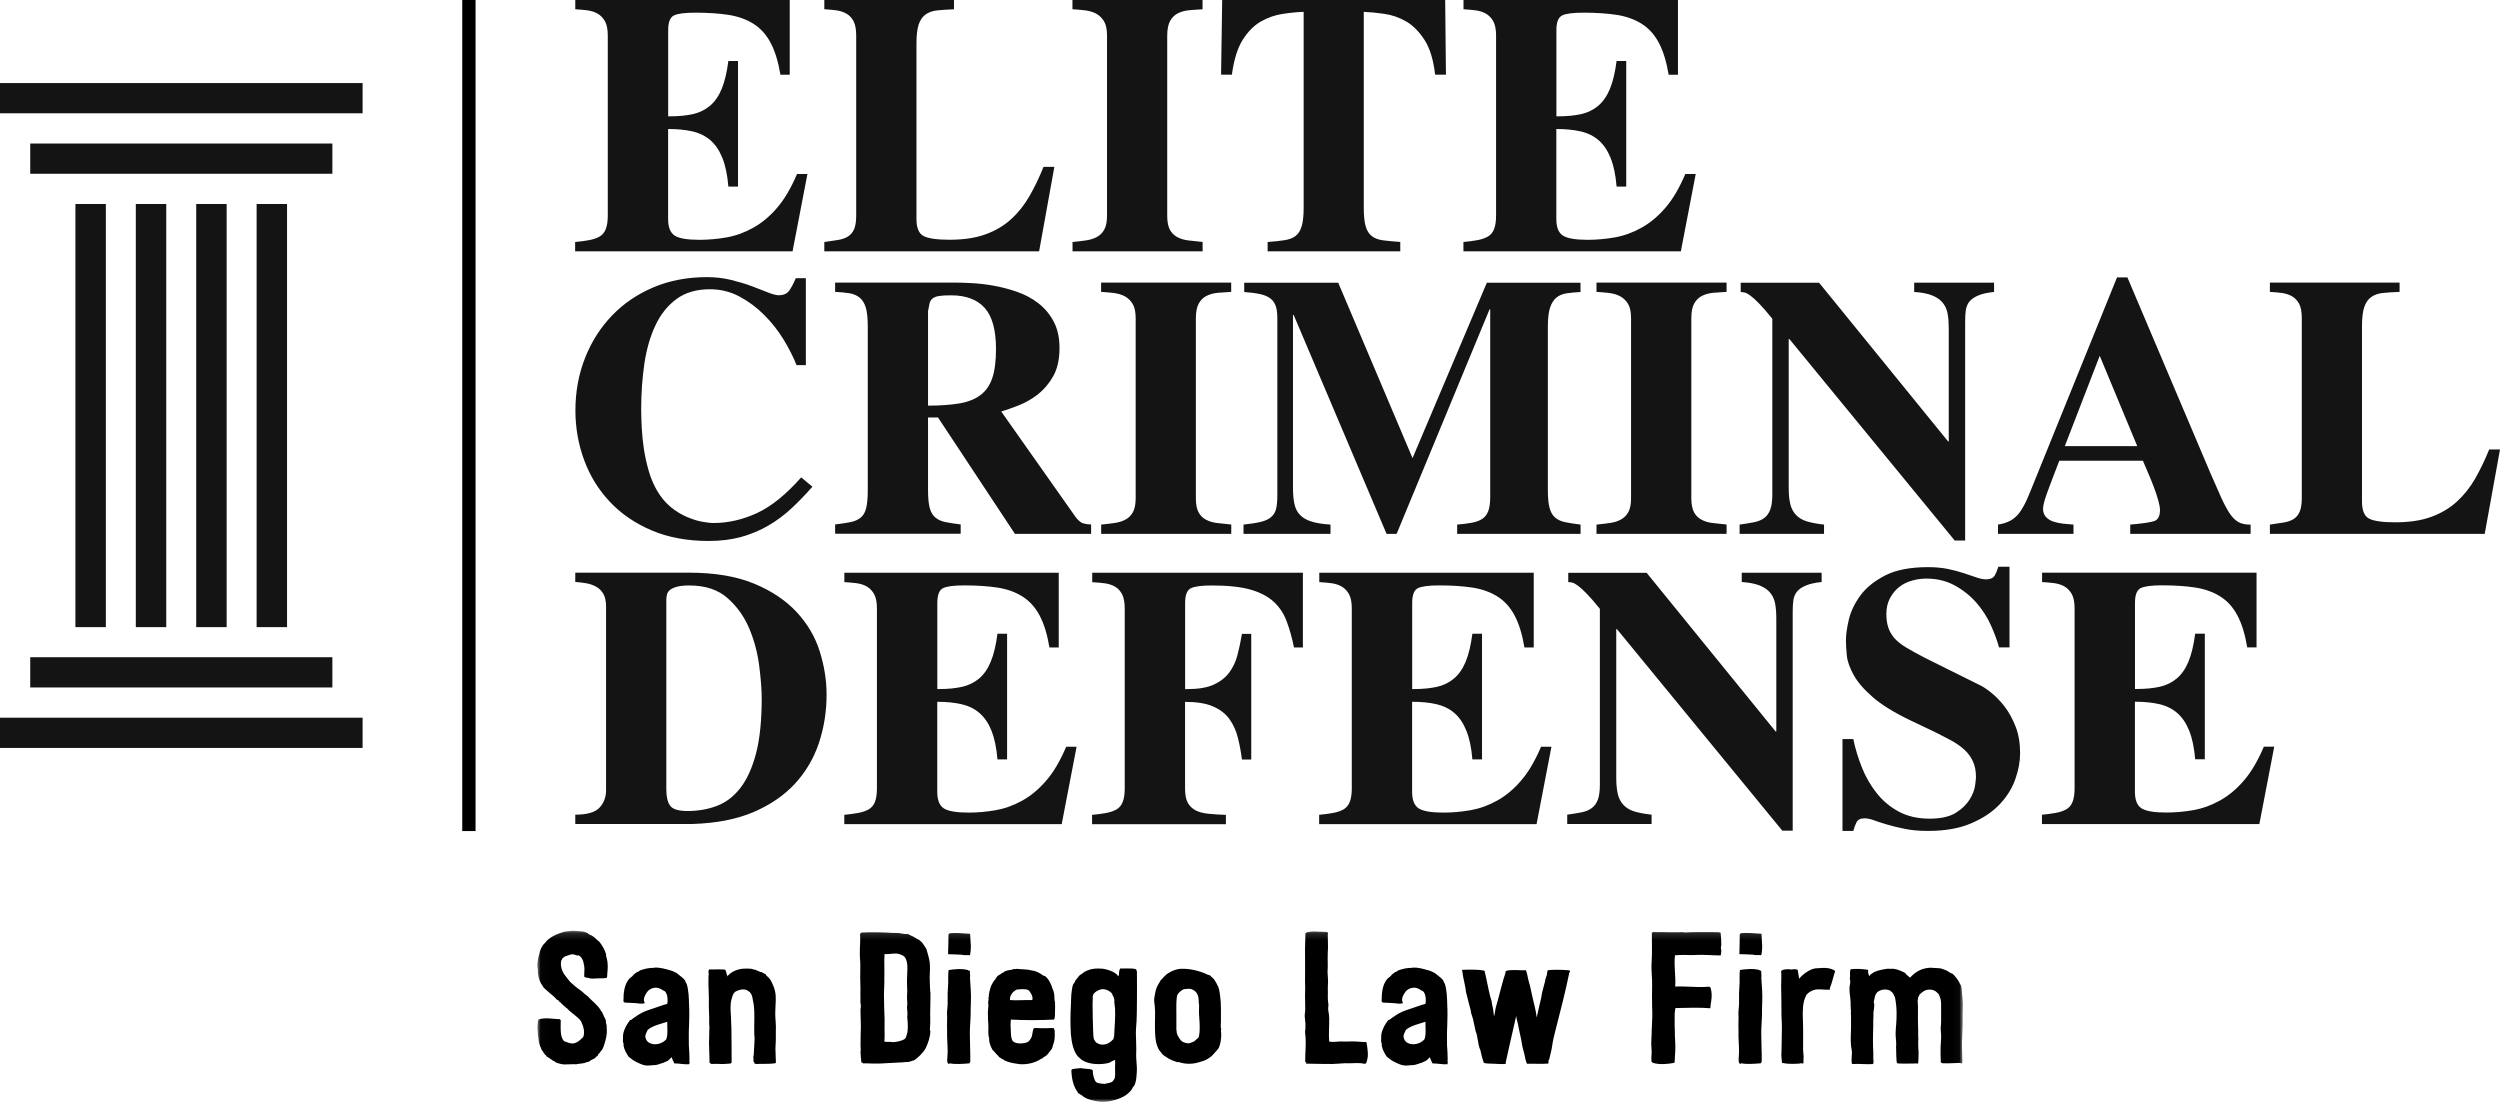
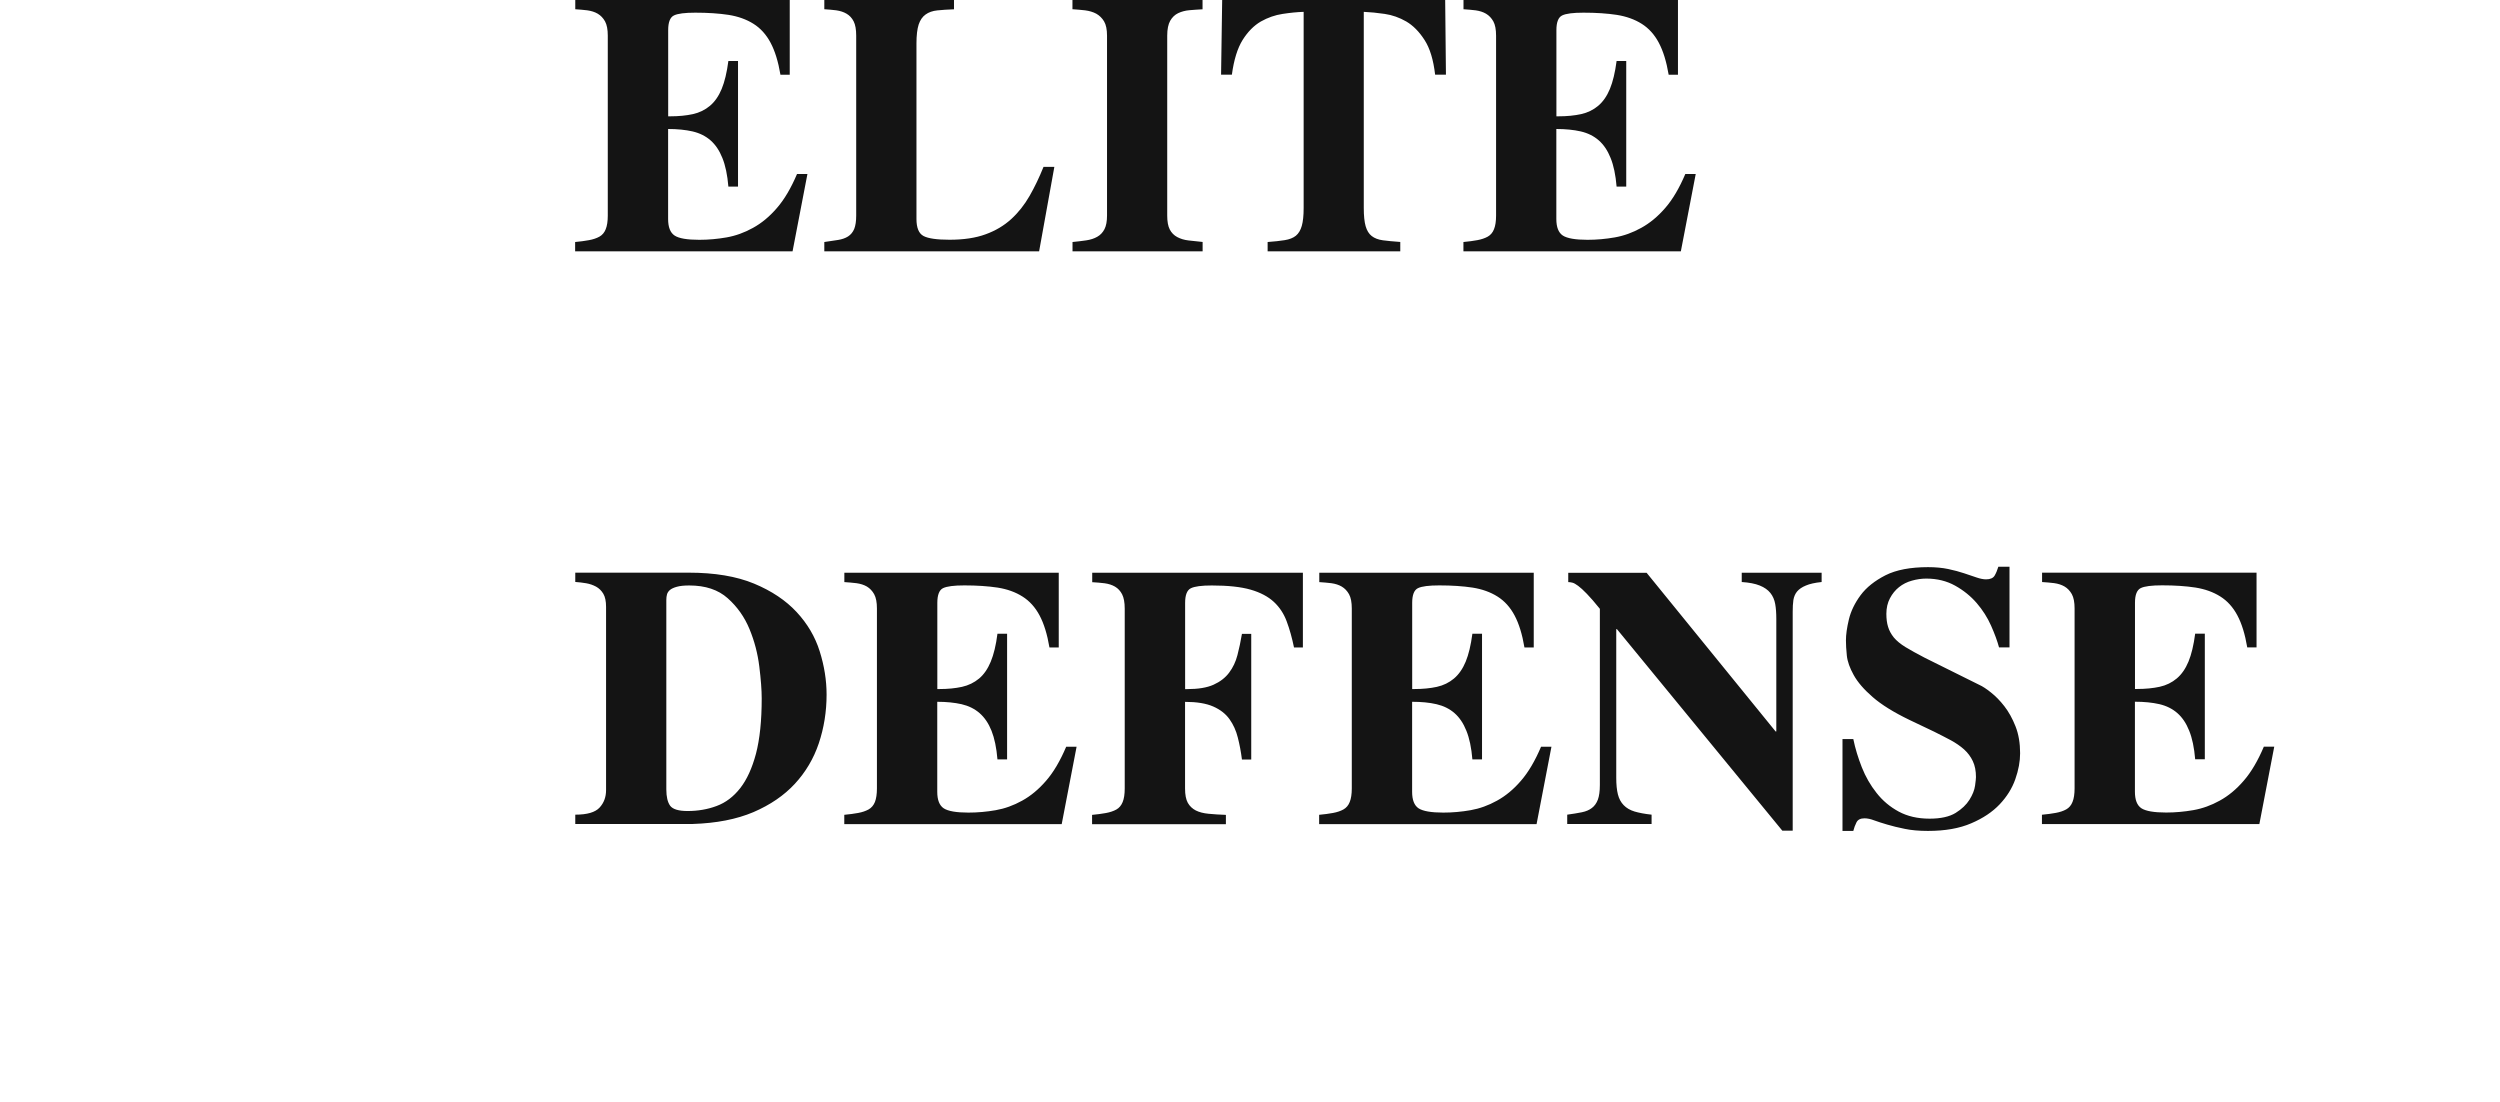
<svg xmlns="http://www.w3.org/2000/svg" width="363" height="160" viewBox="0 0 363 160" fill="none">
  <g clip-path="url(#clip0_63_30)">
-     <path d="M0 14.26V16.45H52.65V12.06H0V14.25V14.26ZM4.39 23.04V25.23H48.26V20.84H4.39V23.03V23.04ZM10.95 60.34V91.06H15.37V29.62H10.95V60.34ZM19.72 60.34V91.06H24.14V29.62H19.72V60.34ZM28.49 60.34V91.06H32.91V29.62H28.49V60.34ZM37.26 60.34V91.06H41.68V29.62H37.26V60.34ZM4.39 97.63V99.82H48.26V95.43H4.39V97.62V97.63ZM0 106.41V108.6H52.65V104.21H0V106.4V106.41Z" fill="#141414" />
-     <path d="M69.05 0H67.12V120.67H69.05V0Z" fill="black" />
    <path d="M83.53 1.35V5.49294e-06H114.67V10.85H113.32C113 8.94 112.52 7.39 111.89 6.21C111.26 5.02 110.43 4.1 109.41 3.46C108.38 2.81 107.17 2.38 105.79 2.16C104.41 1.95 102.8 1.84 100.96 1.84C99.45 1.84 98.41 1.97 97.86 2.24C97.3 2.51 97.02 3.22 97.02 4.37V16.89H97.29C98.55 16.89 99.66 16.78 100.61 16.57C101.56 16.36 102.39 15.95 103.09 15.36C103.79 14.77 104.36 13.95 104.79 12.91C105.22 11.87 105.54 10.52 105.76 8.86H107.16V27.09H105.76C105.62 25.4 105.33 24.02 104.89 22.94C104.46 21.86 103.89 21.01 103.17 20.38C102.45 19.75 101.58 19.32 100.55 19.08C99.53 18.85 98.35 18.73 97.01 18.73V31.8C97.01 32.98 97.32 33.78 97.95 34.2C98.58 34.62 99.78 34.82 101.54 34.82C102.87 34.82 104.19 34.7 105.5 34.47C106.81 34.24 108.09 33.78 109.33 33.09C110.57 32.41 111.74 31.45 112.81 30.2C113.89 28.96 114.86 27.31 115.73 25.26H117.24L115.08 36.49H83.51V35.14C84.26 35.07 84.94 34.98 85.53 34.87C86.12 34.76 86.63 34.59 87.04 34.36C87.45 34.13 87.76 33.77 87.95 33.28C88.15 32.79 88.25 32.13 88.25 31.31V5.18C88.25 4.28 88.12 3.59 87.85 3.1C87.58 2.62 87.23 2.25 86.79 1.99C86.36 1.74 85.86 1.58 85.28 1.5C84.71 1.43 84.11 1.38 83.5 1.34L83.53 1.35ZM153.09 24.24L150.88 36.49H119.69V35.14C120.44 35.03 121.11 34.93 121.69 34.84C122.26 34.75 122.75 34.58 123.14 34.33C123.53 34.08 123.83 33.72 124.03 33.25C124.22 32.78 124.32 32.13 124.32 31.31V5.18C124.32 4.28 124.2 3.59 123.95 3.1C123.7 2.61 123.36 2.25 122.92 1.99C122.49 1.74 122 1.58 121.44 1.5C120.89 1.43 120.3 1.38 119.69 1.34V5.49294e-06H138.52V1.35C137.59 1.38 136.78 1.44 136.09 1.51C135.41 1.58 134.84 1.78 134.39 2.11C133.94 2.43 133.61 2.91 133.39 3.56C133.18 4.21 133.07 5.13 133.07 6.31V31.79C133.07 33.08 133.41 33.91 134.1 34.27C134.78 34.63 136.04 34.81 137.88 34.81C139.93 34.81 141.67 34.55 143.11 34.02C144.55 33.5 145.79 32.76 146.83 31.81C147.87 30.86 148.76 29.73 149.5 28.44C150.24 27.15 150.91 25.74 151.52 24.23H153.09V24.24ZM174.62 35.14V36.49H155.73V35.14C156.45 35.07 157.11 34.99 157.72 34.9C158.33 34.81 158.87 34.64 159.32 34.38C159.77 34.13 160.12 33.76 160.37 33.28C160.62 32.79 160.74 32.13 160.74 31.31V5.18C160.74 4.28 160.6 3.59 160.31 3.1C160.02 2.62 159.64 2.25 159.18 1.99C158.71 1.74 158.17 1.58 157.56 1.5C156.95 1.43 156.33 1.38 155.72 1.34V5.49294e-06H174.61V1.35C173.96 1.38 173.33 1.43 172.72 1.48C172.11 1.53 171.56 1.68 171.07 1.91C170.59 2.14 170.2 2.51 169.91 3.02C169.63 3.52 169.48 4.24 169.48 5.18V31.3C169.48 32.16 169.6 32.84 169.85 33.32C170.1 33.8 170.46 34.17 170.93 34.42C171.4 34.67 171.94 34.84 172.55 34.91C173.16 34.98 173.85 35.06 174.6 35.13L174.62 35.14ZM203.32 35.14V36.49H184.06V35.14C185.03 35.07 185.86 34.98 186.54 34.87C187.22 34.76 187.76 34.55 188.16 34.23C188.55 33.91 188.84 33.43 189.02 32.8C189.2 32.17 189.29 31.3 189.29 30.18V1.72C188.36 1.75 187.34 1.85 186.24 2.02C185.15 2.18 184.09 2.55 183.08 3.12C182.08 3.7 181.19 4.59 180.43 5.8C179.68 7 179.16 8.69 178.87 10.84H177.3L177.46 -0.01H209.84L209.95 10.84H208.38C208.13 8.68 207.62 7 206.84 5.8C206.07 4.6 205.18 3.7 204.19 3.12C203.2 2.55 202.16 2.18 201.06 2.02C199.97 1.86 198.95 1.76 198.02 1.72V30.17C198.02 31.32 198.11 32.21 198.29 32.84C198.47 33.47 198.76 33.95 199.17 34.27C199.58 34.59 200.12 34.8 200.79 34.89C201.46 34.98 202.3 35.06 203.3 35.13L203.32 35.14ZM212.5 1.35V5.49294e-06H243.64V10.85H242.29C241.97 8.94 241.49 7.39 240.86 6.21C240.23 5.02 239.4 4.1 238.38 3.46C237.35 2.81 236.14 2.38 234.76 2.16C233.38 1.95 231.77 1.84 229.93 1.84C228.42 1.84 227.38 1.97 226.83 2.24C226.27 2.51 225.99 3.22 225.99 4.37V16.89H226.26C227.52 16.89 228.63 16.78 229.58 16.57C230.53 16.36 231.36 15.95 232.06 15.36C232.76 14.77 233.33 13.95 233.76 12.91C234.19 11.87 234.51 10.52 234.73 8.86H236.13V27.09H234.73C234.59 25.4 234.3 24.02 233.86 22.94C233.43 21.86 232.86 21.01 232.14 20.38C231.42 19.75 230.55 19.32 229.52 19.08C228.5 18.85 227.32 18.73 225.98 18.73V31.8C225.98 32.98 226.29 33.78 226.92 34.2C227.55 34.61 228.75 34.82 230.51 34.82C231.84 34.82 233.16 34.7 234.47 34.47C235.78 34.24 237.06 33.78 238.3 33.09C239.54 32.41 240.71 31.45 241.79 30.2C242.87 28.96 243.84 27.31 244.71 25.26H246.22L244.06 36.49H212.49V35.14C213.24 35.07 213.92 34.98 214.51 34.87C215.1 34.76 215.61 34.59 216.02 34.36C216.43 34.13 216.74 33.77 216.93 33.28C217.13 32.79 217.23 32.13 217.23 31.31V5.18C217.23 4.28 217.1 3.59 216.83 3.1C216.56 2.62 216.21 2.25 215.77 1.99C215.34 1.74 214.84 1.58 214.26 1.5C213.69 1.43 213.09 1.38 212.48 1.34L212.5 1.35Z" fill="#141414" />
-     <path d="M116.34 69.32L117.96 70.67C116.99 71.78 115.98 72.83 114.94 73.8C113.9 74.77 112.77 75.61 111.57 76.31C110.37 77.01 109.05 77.56 107.64 77.96C106.22 78.35 104.64 78.55 102.92 78.55C99.79 78.55 97.02 78.04 94.61 77.01C92.2 75.98 90.17 74.59 88.54 72.85C86.9 71.11 85.66 69.09 84.82 66.81C83.98 64.53 83.55 62.13 83.55 59.61C83.55 56.87 84.02 54.33 84.95 51.97C85.88 49.61 87.19 47.56 88.86 45.82C90.53 44.08 92.54 42.71 94.88 41.72C97.22 40.73 99.81 40.24 102.65 40.24C103.87 40.24 105.03 40.37 106.13 40.64C107.23 40.91 108.24 41.21 109.15 41.55C110.07 41.89 110.86 42.2 111.53 42.47C112.19 42.74 112.71 42.87 113.07 42.87C113.79 42.87 114.31 42.63 114.64 42.14C114.96 41.66 115.27 41.07 115.55 40.39H117.01V53.02H115.66C115.19 51.84 114.56 50.59 113.77 49.29C112.98 48 112.04 46.81 110.96 45.73C109.88 44.65 108.69 43.76 107.38 43.06C106.07 42.36 104.63 42 103.09 42C101.11 42 99.49 42.48 98.21 43.43C96.93 44.38 95.91 45.66 95.16 47.26C94.41 48.86 93.87 50.72 93.56 52.82C93.26 54.92 93.1 57.11 93.1 59.38C93.1 60.17 93.13 61.08 93.18 62.1C93.23 63.13 93.34 64.17 93.5 65.23C93.66 66.29 93.9 67.34 94.2 68.39C94.5 69.43 94.91 70.39 95.41 71.25C95.98 72.22 96.65 73.01 97.4 73.63C98.15 74.24 98.93 74.71 99.72 75.05C100.51 75.39 101.25 75.63 101.93 75.75C102.61 75.87 103.17 75.94 103.6 75.94C105.72 75.94 107.82 75.46 109.89 74.51C111.96 73.56 114.11 71.83 116.34 69.31V69.32ZM134.75 45.14V58.9C136.51 58.9 138.02 58.79 139.28 58.58C140.54 58.37 141.57 57.96 142.36 57.37C143.15 56.78 143.72 55.95 144.08 54.89C144.44 53.83 144.62 52.41 144.62 50.65C144.62 47.92 144.07 45.94 142.98 44.71C141.88 43.49 140.25 42.88 138.09 42.88C137.34 42.88 136.75 42.91 136.34 42.98C135.93 43.05 135.61 43.17 135.4 43.35C135.19 43.53 135.04 43.76 134.97 44.05C134.9 44.34 134.83 44.7 134.76 45.13L134.75 45.14ZM158.43 76.17V77.52H147.37L136.2 60.62H134.75V71.2C134.75 72.28 134.83 73.12 134.99 73.73C135.15 74.34 135.42 74.81 135.8 75.13C136.18 75.45 136.66 75.68 137.25 75.8C137.84 75.92 138.59 76.04 139.49 76.15V77.5H121.26V76.15C122.19 76.04 122.96 75.92 123.55 75.8C124.14 75.68 124.62 75.45 125 75.13C125.38 74.81 125.64 74.34 125.78 73.73C125.92 73.12 126 72.28 126 71.2V47.34C126 46.19 125.9 45.29 125.71 44.64C125.51 44 125.2 43.51 124.79 43.19C124.38 42.87 123.87 42.66 123.28 42.57C122.69 42.48 122.01 42.42 121.26 42.38V41.03H138.63C139.28 41.03 140.1 41.06 141.09 41.11C142.08 41.16 143.14 41.28 144.27 41.48C145.4 41.68 146.54 41.98 147.67 42.37C148.8 42.76 149.83 43.31 150.74 44.01C151.66 44.71 152.41 45.6 152.98 46.66C153.55 47.72 153.84 49.01 153.84 50.52C153.84 52.17 153.54 53.54 152.93 54.62C152.32 55.7 151.57 56.58 150.69 57.27C149.81 57.95 148.88 58.48 147.91 58.86C146.94 59.24 146.1 59.54 145.38 59.75L156.22 75.13C156.61 75.63 157 75.93 157.38 76.02C157.76 76.11 158.11 76.15 158.43 76.15V76.17ZM178.78 76.17V77.52H159.89V76.17C160.61 76.1 161.27 76.02 161.88 75.93C162.49 75.84 163.03 75.67 163.48 75.41C163.93 75.16 164.28 74.79 164.53 74.31C164.78 73.82 164.9 73.16 164.9 72.34V46.22C164.9 45.32 164.76 44.63 164.47 44.14C164.18 43.66 163.8 43.29 163.34 43.03C162.87 42.78 162.33 42.62 161.72 42.54C161.11 42.47 160.49 42.42 159.88 42.38V41.03H178.77V42.38C178.12 42.42 177.49 42.46 176.88 42.51C176.27 42.56 175.72 42.71 175.23 42.94C174.75 43.17 174.36 43.54 174.07 44.05C173.79 44.55 173.64 45.27 173.64 46.21V72.33C173.64 73.19 173.76 73.87 174.01 74.35C174.26 74.83 174.62 75.2 175.09 75.45C175.56 75.7 176.1 75.87 176.71 75.94C177.32 76.01 178.01 76.09 178.76 76.16L178.78 76.17ZM229.5 76.17V77.52H211.58V76.17C212.41 76.1 213.12 76.01 213.72 75.9C214.31 75.79 214.81 75.61 215.2 75.36C215.59 75.11 215.89 74.73 216.09 74.23C216.28 73.73 216.38 73.02 216.38 72.12V44.92H216.28L202.79 77.52H201.33L187.84 45.73H187.74V70.83C187.74 71.76 187.81 72.56 187.96 73.21C188.1 73.86 188.38 74.39 188.79 74.8C189.2 75.21 189.76 75.53 190.47 75.74C191.17 75.96 192.08 76.1 193.19 76.17V77.52H180.56V76.17C181.6 76.06 182.45 75.93 183.1 75.77C183.74 75.61 184.25 75.37 184.61 75.04C184.97 74.72 185.2 74.3 185.31 73.8C185.42 73.3 185.47 72.65 185.47 71.86V46.22C185.47 45.5 185.4 44.92 185.25 44.47C185.1 44.02 184.85 43.65 184.49 43.36C184.13 43.08 183.65 42.86 183.04 42.72C182.43 42.58 181.63 42.47 180.66 42.4V41.05H194.31L205.1 66.52L215.89 41.05H229.49V42.4C228.74 42.44 228.06 42.5 227.47 42.59C226.88 42.68 226.38 42.89 225.99 43.21C225.6 43.53 225.29 44.02 225.07 44.66C224.86 45.31 224.75 46.21 224.75 47.36V71.22C224.75 72.3 224.83 73.14 225 73.75C225.16 74.36 225.43 74.83 225.81 75.15C226.18 75.47 226.67 75.7 227.26 75.82C227.85 75.94 228.6 76.06 229.5 76.17ZM250.7 76.17V77.52H231.81V76.17C232.53 76.1 233.2 76.02 233.81 75.93C234.42 75.84 234.95 75.67 235.4 75.41C235.85 75.16 236.2 74.79 236.46 74.31C236.71 73.82 236.83 73.16 236.83 72.34V46.22C236.83 45.32 236.69 44.63 236.4 44.14C236.12 43.66 235.74 43.29 235.27 43.03C234.81 42.78 234.27 42.62 233.65 42.54C233.04 42.47 232.43 42.42 231.81 42.38V41.03H250.7V42.38C250.06 42.42 249.43 42.46 248.81 42.51C248.2 42.56 247.65 42.71 247.17 42.94C246.69 43.17 246.3 43.54 246.01 44.05C245.72 44.55 245.58 45.27 245.58 46.21V72.33C245.58 73.19 245.71 73.87 245.96 74.35C246.21 74.83 246.57 75.2 247.04 75.45C247.5 75.7 248.04 75.87 248.66 75.94C249.27 76.01 249.95 76.09 250.71 76.16L250.7 76.17ZM252.59 77.52V76.17C253.42 76.06 254.13 75.94 254.73 75.82C255.32 75.7 255.81 75.49 256.18 75.2C256.56 74.92 256.85 74.51 257.04 73.99C257.24 73.47 257.34 72.76 257.34 71.86V46.28C256.59 45.35 255.96 44.62 255.45 44.1C254.95 43.58 254.52 43.19 254.18 42.94C253.84 42.69 253.56 42.53 253.34 42.48C253.13 42.43 252.93 42.4 252.75 42.4V41.05H264.13L282.86 64.09H282.96V47.74C282.96 46.91 282.91 46.19 282.8 45.58C282.7 44.97 282.46 44.43 282.1 43.98C281.74 43.53 281.23 43.17 280.56 42.9C279.89 42.63 279.02 42.46 277.94 42.39V41.04H289.54V42.39C288.57 42.49 287.81 42.66 287.25 42.9C286.7 43.13 286.27 43.42 285.98 43.76C285.7 44.1 285.52 44.52 285.44 45C285.37 45.48 285.34 46.05 285.34 46.7V78.49H283.83L259.82 49.23H259.72V70.82C259.72 71.79 259.8 72.6 259.96 73.23C260.12 73.86 260.4 74.38 260.8 74.79C261.19 75.2 261.72 75.51 262.37 75.71C263.01 75.9 263.84 76.06 264.85 76.17V77.52H252.6H252.59ZM326.79 76.17V77.52H309.31V76.17C311 76.03 312.14 75.86 312.74 75.68C313.33 75.5 313.63 74.96 313.63 74.06C313.63 73.7 313.54 73.21 313.36 72.58C313.18 71.95 312.96 71.29 312.69 70.59C312.42 69.89 312.14 69.2 311.85 68.54C311.56 67.88 311.33 67.33 311.15 66.9H299.01C298.26 68.84 297.67 70.38 297.26 71.51C296.85 72.64 296.65 73.43 296.65 73.86C296.65 74.36 296.79 74.77 297.08 75.07C297.37 75.38 297.73 75.6 298.16 75.74C298.59 75.88 299.07 75.98 299.59 76.04C300.11 76.1 300.6 76.14 301.07 76.17V77.52H290.11V76.17C290.83 76.06 291.44 75.86 291.95 75.58C292.45 75.29 292.9 74.89 293.28 74.37C293.65 73.85 294 73.22 294.33 72.48C294.65 71.74 295.01 70.87 295.41 69.86L307.39 40.28H308.9L320.94 68.67C321.55 70.07 322.07 71.25 322.5 72.21C322.93 73.16 323.35 73.94 323.74 74.53C324.13 75.12 324.56 75.55 325.01 75.8C325.46 76.05 325.99 76.17 326.61 76.17H326.82H326.79ZM299.81 64.78H310.33L304.88 51.66L299.81 64.78ZM363 65.27L360.78 77.52H329.59V76.17C330.34 76.06 331.01 75.96 331.58 75.87C332.15 75.78 332.64 75.61 333.04 75.36C333.43 75.11 333.73 74.75 333.92 74.28C334.12 73.81 334.22 73.16 334.22 72.34V46.22C334.22 45.32 334.1 44.63 333.85 44.14C333.6 43.66 333.25 43.29 332.82 43.03C332.39 42.78 331.89 42.62 331.34 42.54C330.78 42.47 330.2 42.42 329.59 42.38V41.03H348.42V42.38C347.48 42.42 346.67 42.47 345.99 42.54C345.31 42.61 344.74 42.81 344.29 43.14C343.84 43.46 343.51 43.94 343.29 44.59C343.07 45.24 342.96 46.16 342.96 47.34V72.82C342.96 74.11 343.3 74.94 343.99 75.3C344.67 75.66 345.93 75.84 347.77 75.84C349.82 75.84 351.57 75.58 353.01 75.05C354.45 74.53 355.69 73.79 356.73 72.84C357.77 71.89 358.67 70.76 359.41 69.47C360.14 68.18 360.82 66.77 361.43 65.26H363V65.27Z" fill="#141414" />
    <path d="M83.53 119.64V118.29C85.25 118.29 86.43 117.95 87.06 117.26C87.69 116.58 88 115.73 88 114.73V88.12C88 87.3 87.87 86.66 87.6 86.21C87.33 85.76 86.98 85.42 86.55 85.18C86.12 84.95 85.64 84.78 85.12 84.69C84.6 84.6 84.07 84.54 83.53 84.5V83.15H99.99C103.77 83.15 106.93 83.68 109.49 84.74C112.04 85.8 114.1 87.18 115.67 88.87C117.24 90.56 118.36 92.46 119.02 94.57C119.68 96.67 120.02 98.77 120.02 100.85C120.02 103.33 119.64 105.69 118.89 107.93C118.14 110.16 116.97 112.12 115.41 113.81C113.85 115.5 111.84 116.87 109.4 117.92C106.95 118.96 104.02 119.53 100.6 119.64H83.55H83.53ZM96.75 87.53V114.62C96.75 115.7 96.94 116.49 97.31 117C97.69 117.5 98.53 117.76 99.82 117.76C101.33 117.76 102.75 117.52 104.05 117.03C105.36 116.55 106.51 115.68 107.48 114.44C108.45 113.2 109.21 111.53 109.77 109.43C110.32 107.32 110.6 104.65 110.6 101.41C110.6 100.19 110.48 98.64 110.25 96.77C110.02 94.9 109.55 93.09 108.83 91.35C108.11 89.6 107.06 88.11 105.67 86.87C104.29 85.63 102.42 85.01 100.09 85.01C99.34 85.01 98.73 85.07 98.28 85.2C97.83 85.32 97.5 85.48 97.28 85.66C97.07 85.84 96.92 86.05 96.85 86.3C96.78 86.55 96.75 86.82 96.75 87.11V87.54V87.53ZM122.6 84.51V83.16H153.73V94.01H152.38C152.06 92.1 151.58 90.55 150.95 89.37C150.32 88.18 149.49 87.26 148.47 86.62C147.45 85.97 146.24 85.54 144.86 85.32C143.47 85.11 141.86 85 140.03 85C138.52 85 137.49 85.13 136.93 85.4C136.38 85.67 136.1 86.38 136.1 87.53V100.05H136.37C137.63 100.05 138.73 99.94 139.68 99.73C140.63 99.52 141.46 99.11 142.17 98.52C142.87 97.93 143.43 97.11 143.86 96.07C144.29 95.03 144.62 93.68 144.83 92.02H146.23V110.26H144.83C144.69 108.57 144.4 107.19 143.97 106.11C143.54 105.03 142.96 104.18 142.24 103.55C141.52 102.92 140.65 102.49 139.62 102.25C138.6 102.02 137.42 101.9 136.09 101.9V114.97C136.09 116.15 136.4 116.95 137.03 117.37C137.66 117.78 138.85 117.99 140.61 117.99C141.94 117.99 143.27 117.87 144.58 117.64C145.89 117.41 147.17 116.95 148.41 116.26C149.65 115.58 150.81 114.62 151.89 113.37C152.97 112.13 153.94 110.48 154.81 108.43H156.32L154.16 119.66H122.59V118.31C123.34 118.24 124.02 118.15 124.61 118.04C125.2 117.93 125.7 117.76 126.12 117.53C126.53 117.3 126.84 116.94 127.04 116.45C127.23 115.96 127.33 115.3 127.33 114.48V88.36C127.33 87.46 127.2 86.77 126.93 86.28C126.66 85.8 126.31 85.43 125.88 85.17C125.45 84.92 124.94 84.76 124.37 84.68C123.8 84.61 123.2 84.56 122.59 84.52L122.6 84.51ZM158.59 84.51V83.16H189.18V94.01H187.89C187.6 92.61 187.25 91.35 186.83 90.23C186.42 89.12 185.8 88.17 184.97 87.4C184.14 86.63 183.02 86.03 181.6 85.62C180.18 85.21 178.29 85.01 175.96 85.01C174.49 85.01 173.47 85.14 172.92 85.41C172.36 85.68 172.08 86.39 172.08 87.54V100.06H172.35C173.97 100.06 175.26 99.85 176.21 99.42C177.16 98.99 177.92 98.41 178.47 97.67C179.03 96.93 179.43 96.08 179.68 95.11C179.93 94.14 180.15 93.12 180.33 92.04H181.68V110.28H180.33C180.19 109.17 179.99 108.1 179.73 107.09C179.48 106.09 179.08 105.2 178.52 104.42C177.97 103.65 177.18 103.03 176.15 102.58C175.12 102.13 173.76 101.91 172.07 101.91V114.49C172.07 115.39 172.2 116.08 172.47 116.57C172.74 117.05 173.13 117.42 173.63 117.68C174.13 117.93 174.75 118.09 175.49 118.16C176.23 118.23 177.07 118.29 178 118.32V119.67H158.57V118.32C159.32 118.25 160 118.16 160.59 118.05C161.18 117.94 161.69 117.77 162.1 117.54C162.51 117.31 162.81 116.95 163.01 116.46C163.21 115.97 163.31 115.31 163.31 114.49V88.37C163.31 87.47 163.18 86.78 162.93 86.29C162.68 85.81 162.34 85.44 161.9 85.18C161.47 84.93 160.97 84.77 160.39 84.69C159.82 84.62 159.2 84.57 158.55 84.53L158.59 84.51ZM191.56 84.51V83.16H222.7V94.01H221.35C221.03 92.1 220.55 90.55 219.92 89.37C219.29 88.18 218.46 87.26 217.44 86.62C216.41 85.97 215.2 85.54 213.82 85.32C212.44 85.11 210.83 85 208.99 85C207.48 85 206.44 85.13 205.89 85.4C205.33 85.67 205.05 86.38 205.05 87.53V100.05H205.32C206.58 100.05 207.69 99.94 208.64 99.73C209.59 99.52 210.42 99.11 211.12 98.52C211.82 97.93 212.39 97.11 212.82 96.07C213.25 95.03 213.57 93.68 213.79 92.02H215.19V110.26H213.79C213.65 108.57 213.36 107.19 212.92 106.11C212.49 105.03 211.92 104.18 211.2 103.55C210.48 102.92 209.61 102.49 208.58 102.25C207.55 102.01 206.38 101.9 205.04 101.9V114.97C205.04 116.15 205.35 116.95 205.98 117.37C206.61 117.78 207.81 117.99 209.57 117.99C210.9 117.99 212.22 117.87 213.53 117.64C214.84 117.41 216.12 116.95 217.36 116.26C218.6 115.58 219.77 114.62 220.84 113.37C221.92 112.13 222.89 110.48 223.76 108.43H225.27L223.11 119.66H191.54V118.31C192.29 118.24 192.97 118.15 193.56 118.04C194.15 117.93 194.66 117.76 195.07 117.53C195.48 117.3 195.79 116.94 195.98 116.45C196.18 115.96 196.28 115.3 196.28 114.48V88.36C196.28 87.46 196.15 86.77 195.88 86.28C195.61 85.8 195.26 85.43 194.82 85.17C194.39 84.92 193.89 84.76 193.31 84.68C192.74 84.61 192.14 84.56 191.53 84.52L191.56 84.51ZM227.56 119.64V118.29C228.38 118.18 229.09 118.06 229.69 117.94C230.28 117.82 230.77 117.61 231.14 117.32C231.52 117.04 231.81 116.63 232.01 116.11C232.2 115.59 232.3 114.88 232.3 113.98V88.4C231.55 87.47 230.92 86.74 230.41 86.22C229.91 85.7 229.48 85.31 229.14 85.06C228.8 84.81 228.52 84.65 228.3 84.6C228.09 84.55 227.89 84.52 227.71 84.52V83.17H239.09L257.82 106.21H257.92V89.86C257.92 89.03 257.87 88.31 257.76 87.7C257.65 87.09 257.42 86.55 257.06 86.1C256.7 85.65 256.19 85.29 255.52 85.02C254.86 84.75 253.98 84.58 252.9 84.51V83.16H264.5V84.51C263.53 84.61 262.76 84.78 262.21 85.02C261.65 85.25 261.23 85.54 260.94 85.88C260.66 86.22 260.48 86.64 260.4 87.12C260.33 87.6 260.3 88.17 260.3 88.82V120.61H258.79L234.78 91.35H234.68V112.94C234.68 113.91 234.76 114.72 234.92 115.35C235.08 115.98 235.36 116.5 235.76 116.91C236.15 117.32 236.68 117.63 237.33 117.83C237.97 118.02 238.8 118.18 239.81 118.29V119.64H227.56ZM291.77 94H290.26C290.01 93.07 289.62 92.01 289.1 90.84C288.58 89.67 287.89 88.58 287.02 87.57C286.16 86.57 285.11 85.72 283.89 85.04C282.67 84.36 281.27 84.01 279.69 84.01C279.01 84.01 278.31 84.11 277.61 84.31C276.91 84.5 276.28 84.82 275.74 85.25C275.2 85.68 274.76 86.22 274.42 86.87C274.08 87.51 273.9 88.27 273.9 89.13C273.9 89.85 273.98 90.48 274.15 91.02C274.31 91.56 274.59 92.07 274.98 92.56C275.38 93.04 275.95 93.51 276.68 93.96C277.42 94.41 278.35 94.92 279.46 95.5L287.39 99.44C287.86 99.65 288.43 100.02 289.09 100.55C289.75 101.07 290.4 101.73 291.03 102.54C291.66 103.35 292.2 104.32 292.65 105.46C293.1 106.59 293.32 107.9 293.32 109.37C293.32 110.56 293.09 111.82 292.62 113.15C292.15 114.48 291.39 115.69 290.35 116.79C289.31 117.89 287.94 118.81 286.23 119.54C284.52 120.28 282.43 120.65 279.94 120.65C278.65 120.65 277.52 120.55 276.57 120.35C275.62 120.16 274.77 119.95 274.03 119.73C273.3 119.52 272.67 119.31 272.14 119.12C271.62 118.92 271.15 118.82 270.72 118.82C270.14 118.82 269.75 119.02 269.56 119.41C269.36 119.8 269.21 120.22 269.1 120.65H267.53V107.31H269.1C269.38 108.68 269.8 110.05 270.34 111.42C270.88 112.78 271.59 114.02 272.48 115.14C273.36 116.26 274.43 117.16 275.69 117.84C276.95 118.52 278.44 118.87 280.17 118.87C281.79 118.87 283.05 118.59 283.95 118.04C284.85 117.48 285.52 116.84 285.97 116.12C286.42 115.4 286.69 114.72 286.78 114.07C286.87 113.43 286.91 113.01 286.91 112.83C286.91 111.93 286.76 111.16 286.45 110.51C286.15 109.87 285.72 109.3 285.18 108.81C284.64 108.33 284 107.89 283.27 107.49C282.53 107.1 281.73 106.68 280.86 106.25L277.25 104.53C274.95 103.42 273.17 102.31 271.91 101.21C270.65 100.12 269.73 99.05 269.16 98.02C268.59 97 268.25 96.05 268.16 95.19C268.07 94.33 268.03 93.59 268.03 92.98C268.03 92.16 268.17 91.14 268.46 89.93C268.75 88.73 269.32 87.56 270.16 86.42C271 85.29 272.21 84.33 273.77 83.53C275.34 82.74 277.4 82.35 279.95 82.35C281.03 82.35 282 82.44 282.87 82.62C283.73 82.8 284.5 83.01 285.19 83.24C285.87 83.47 286.48 83.67 287 83.85C287.52 84.03 287.98 84.12 288.38 84.12C288.99 84.12 289.4 83.94 289.62 83.58C289.83 83.22 290.01 82.79 290.16 82.29H291.78V94H291.77ZM296.51 84.5V83.15H327.65V94H326.3C325.98 92.09 325.5 90.54 324.87 89.36C324.24 88.17 323.41 87.25 322.39 86.61C321.36 85.96 320.15 85.53 318.77 85.31C317.39 85.1 315.78 84.99 313.94 84.99C312.43 84.99 311.39 85.12 310.84 85.39C310.28 85.66 310 86.37 310 87.52V100.04H310.27C311.53 100.04 312.64 99.93 313.59 99.72C314.54 99.51 315.37 99.1 316.07 98.51C316.77 97.92 317.34 97.1 317.77 96.06C318.2 95.02 318.52 93.67 318.74 92.01H320.14V110.25H318.74C318.6 108.56 318.31 107.18 317.87 106.1C317.44 105.02 316.87 104.17 316.15 103.54C315.43 102.91 314.56 102.48 313.53 102.24C312.51 102.01 311.33 101.89 309.99 101.89V114.96C309.99 116.14 310.3 116.94 310.93 117.36C311.56 117.77 312.76 117.98 314.52 117.98C315.85 117.98 317.17 117.86 318.48 117.63C319.79 117.4 321.07 116.94 322.31 116.25C323.55 115.57 324.72 114.61 325.79 113.36C326.87 112.12 327.84 110.47 328.71 108.42H330.22L328.06 119.65H296.49V118.3C297.24 118.23 297.92 118.14 298.51 118.03C299.1 117.92 299.61 117.75 300.02 117.52C300.43 117.29 300.74 116.93 300.93 116.44C301.13 115.95 301.23 115.29 301.23 114.47V88.35C301.23 87.45 301.1 86.76 300.83 86.27C300.56 85.79 300.21 85.42 299.77 85.16C299.34 84.91 298.84 84.75 298.26 84.67C297.69 84.6 297.09 84.55 296.48 84.51L296.51 84.5Z" fill="#141414" />
    <mask id="mask0_63_30" style="mask-type:luminance" maskUnits="userSpaceOnUse" x="78" y="135" width="207" height="25">
-       <path d="M284.97 135.15H78.02V160H284.97V135.15Z" fill="white" />
-     </mask>
+       </mask>
    <g mask="url(#mask0_63_30)">
-       <path d="M88.02 138.63C87.83 137.88 87.45 137.31 87.05 136.77C86.65 136.47 86.38 136.1 85.94 135.85C85.75 135.74 85.45 135.69 85.34 135.5C85.04 135.37 84.83 135.26 84.43 135.23L83.4 135.15C83.21 135.15 83 135.15 82.78 135.18C82.48 135.21 82.14 135.23 81.84 135.31L81.14 135.55C80.57 135.76 80.01 136.06 79.6 136.41L79.36 136.63C79.23 136.87 79.01 137 78.82 137.25C78.74 137.36 78.69 137.49 78.6 137.63C78.5 137.93 78.33 138.14 78.33 138.47C78.14 138.9 78.12 139.39 78.03 139.85C78.03 140.04 78 140.28 78.03 140.47C78.03 140.55 78.09 140.63 78.09 140.71C78.06 141.57 78.25 142.22 78.57 142.84C78.76 143.03 78.81 143.27 79 143.46L79.24 143.68C79.46 143.89 79.7 144.06 79.89 144.25L80.16 144.47C80.27 144.6 80.38 144.66 80.51 144.77C80.7 144.96 80.78 145.17 81.08 145.25C81.16 145.44 81.35 145.55 81.48 145.63C81.51 145.74 81.56 145.82 81.69 145.85C81.82 146.04 82.07 146.15 82.2 146.33C82.28 146.36 82.23 146.39 82.31 146.39C82.93 147.12 83.82 147.52 84.36 148.28C84.66 148.9 84.98 149.79 84.69 150.57C84.34 150.89 83.96 151.35 83.34 151.49C82.83 151.59 82.37 151.33 81.93 151.19C81.28 150.62 81.42 149.2 81.42 148.12C81.34 148.09 81.37 148.06 81.29 147.99C80.24 147.96 79.16 147.69 78.16 148.04C78.05 148.55 77.97 149.31 78.11 149.93C78.08 149.96 78.08 149.98 78.08 150.04C78.21 150.82 78.18 151.58 78.59 152.23C78.56 152.31 78.62 152.28 78.59 152.36C78.89 152.66 78.97 153.06 79.29 153.25C79.26 153.28 79.34 153.3 79.34 153.38C79.53 153.46 79.58 153.59 79.8 153.62C79.83 153.7 79.93 153.84 80.1 153.84C80.18 153.97 80.4 154.08 80.47 154.06C80.66 154.36 81.23 154.41 81.55 154.52C81.63 154.55 81.68 154.52 81.77 154.52C81.85 154.6 82.04 154.55 82.17 154.55C82.57 154.55 83.03 154.52 83.36 154.52C83.44 154.49 83.55 154.55 83.63 154.55C83.71 154.55 83.71 154.5 83.79 154.5C84.33 154.42 84.76 154.44 85.27 154.2C85.38 154.23 85.43 154.14 85.54 154.14C85.67 154.01 85.84 153.93 86.03 153.82C86.33 153.74 86.49 153.55 86.67 153.36L86.78 153.28C86.86 153.2 86.81 153.15 86.89 153.06L87.05 152.9L87.18 152.71C87.26 152.58 87.4 152.47 87.48 152.33C87.59 152.14 87.67 151.87 87.75 151.63C87.94 150.96 88.18 150.31 88.1 149.34C88.1 149.15 88.1 149.01 88.07 148.83C88.07 148.72 87.99 148.64 87.99 148.53C87.96 148.4 87.99 148.26 87.96 148.13C87.93 148 87.85 147.91 87.77 147.73C87.58 147.4 87.5 146.97 87.26 146.76C87.04 146.36 86.75 146.03 86.45 145.74C86.15 145.44 85.94 145.28 85.64 144.98C85.45 144.79 85.34 144.58 85.1 144.5C84.75 144.15 84.37 143.83 83.91 143.53C83.61 143.32 83.34 143.05 83.05 142.8C82.94 142.69 82.83 142.64 82.75 142.53C82.65 142.42 82.56 142.26 82.45 142.15C82.13 141.75 81.8 141.37 81.61 140.86C81.45 140.4 81.39 139.94 81.48 139.51C81.61 139.32 81.64 139.13 81.83 139.02C82.02 138.83 82.26 138.8 82.56 138.7C82.78 138.62 82.94 138.57 83.02 138.57C83.32 138.54 83.51 138.65 83.75 138.73C83.86 138.73 83.94 138.7 84.02 138.73C84.21 138.81 84.37 138.97 84.5 139.19C84.72 139.52 84.74 139.89 84.83 140.3C84.91 140.81 84.8 141.38 84.83 141.81C85.04 142 85.26 141.94 85.56 142.02C85.64 142.02 85.64 142.08 85.72 142.08C85.94 142.11 86.15 142.08 86.39 142.08C86.63 142.08 86.85 142.05 87.09 142.05C87.44 142.05 87.82 142.08 88.14 141.95C88.17 141.22 88.3 140.49 88.22 139.82C88.19 139.42 88.06 139.04 87.98 138.68L88.02 138.63ZM100.11 153.93V153.69C100.11 153.37 100.08 153.04 100.08 152.72C100.08 152.4 100.02 152.1 100.02 151.8C100.02 150.83 99.99 149.88 100.05 148.94C100.08 147.91 100.11 146.89 100.05 145.86C100.02 144.83 100 143.81 99.7 142.84C99.57 142.71 99.54 142.49 99.46 142.35C99.35 142.19 99.22 142.08 99.08 141.95C98.81 141.71 98.51 141.52 98.24 141.28C97.92 141.12 97.62 140.96 97.27 140.88C96.57 140.69 95.86 140.45 95 140.5C94.92 140.56 95 140.53 94.89 140.53C94.22 140.53 93.7 140.66 93.24 140.8L92.92 140.91C92.84 140.94 92.79 141.02 92.73 141.07L92.52 141.13C92.41 141.18 92.3 141.29 92.19 141.37C92.06 141.47 91.92 141.58 91.84 141.72C91.73 141.83 91.49 141.99 91.38 142.1C90.68 142.88 90.52 144.02 90.52 145.42L90.71 145.58C91.28 145.61 91.76 145.61 92.39 145.66C92.79 145.72 93.28 145.79 93.6 145.66C93.63 145.53 93.52 145.47 93.52 145.36C93.41 144.9 93.71 144.42 93.87 144.17C94 143.96 94.17 143.77 94.38 143.66C94.49 143.58 94.68 143.5 94.81 143.47C95.4 143.31 95.86 143.5 96.26 143.8C96.93 143.93 97.02 145.15 96.88 145.77C96.37 145.88 95.83 146.1 95.42 146.23C94.8 146.47 94.15 146.63 93.59 146.87C92.99 147.14 92.48 147.47 92 147.81C91.84 147.92 91.7 148.11 91.49 148.11C91.06 148.68 90.65 149.32 90.49 150.13C90.46 150.29 90.46 150.53 90.46 150.75C90.46 150.94 90.43 151.15 90.46 151.32L90.54 151.51V151.81C90.65 152.48 90.97 152.94 91.24 153.4C91.57 153.67 91.94 153.97 92.35 154.18C92.73 154.37 93.24 154.61 93.67 154.69C94.13 154.77 94.54 154.66 94.97 154.66C95.16 154.66 95.32 154.63 95.48 154.58C95.72 154.5 95.96 154.45 96.15 154.36L96.36 154.31C96.44 154.28 96.52 154.2 96.6 154.18L96.87 154.07C97.14 153.94 97.33 153.67 97.52 153.5C97.63 153.82 97.76 154.14 97.92 154.41C98.49 154.38 99.43 154.6 100.08 154.52C100.16 154.31 100.11 154.12 100.08 153.93H100.11ZM96.71 150.94C96.17 151.56 94.96 151.91 94.15 151.34C93.96 151.23 93.77 150.91 93.72 150.64C93.64 150.18 93.91 149.91 94.05 149.53C94.8 148.91 95.88 148.69 96.86 148.37H96.89C96.86 149.28 97.02 150.23 96.73 150.93L96.71 150.94ZM112.65 154.34C112.68 154.04 112.62 153.58 112.62 153.2C112.62 152.93 112.62 152.66 112.59 152.39C112.59 151.77 112.67 151.15 112.65 150.56V149.62C112.7 148.89 112.59 148.21 112.57 147.51C112.54 146.54 112.68 145.54 112.63 144.57C112.6 144.09 112.47 143.57 112.3 143.17C112.14 142.82 112.06 142.58 111.87 142.28L111.57 141.91C111.44 141.78 111.17 141.61 111.19 141.45C110.95 141.37 110.73 141.26 110.54 141.13H110.38C110.16 140.97 109.84 140.94 109.62 140.78C109.43 140.84 109.3 140.7 109.11 140.67C108.84 140.64 108.51 140.64 108.22 140.64C107.17 140.64 106.14 141.07 105.6 141.78C105.57 141.7 105.6 141.7 105.6 141.59C105.44 141.43 105.47 140.92 105.27 140.81C105.16 140.76 104.89 140.76 104.76 140.76C104.22 140.73 103.47 140.79 102.95 140.76C102.98 140.84 102.92 140.87 102.87 140.92C102.93 141.05 102.82 141.35 102.93 141.46C102.82 141.7 102.9 142 102.87 142.27C102.84 143.11 102.93 144.05 102.93 144.97C102.9 145.78 102.93 146.56 102.96 147.26C103.01 147.8 102.93 148.56 103.01 149.12C102.98 149.5 102.98 149.9 102.98 150.28C102.98 150.71 102.95 151.03 102.95 151.41C102.95 152.33 103.03 153.3 103.03 154.33L103.3 154.49C104.03 154.43 104.48 154.52 105.13 154.49C105.4 154.49 105.75 154.43 106.07 154.43C106.1 154.35 106.2 154.35 106.23 154.3C106.23 152.71 106.23 151.23 106.2 149.63C106.2 149.33 106.2 148.98 106.17 148.69C106.14 148.34 106.17 147.99 106.14 147.64C106.08 146.8 106.01 145.91 106.19 145.19C106.25 144.97 106.35 144.7 106.41 144.46C106.49 144.3 106.6 144.16 106.71 144.03C107.09 143.79 107.74 143.57 108.28 143.71C108.44 143.74 108.74 143.95 108.87 144.06C109.19 144.39 109.25 144.76 109.33 145.3C109.36 145.49 109.44 145.7 109.44 145.87C109.63 147.33 109.47 148.73 109.52 150.19C109.55 150.38 109.57 150.59 109.57 150.81C109.57 151.11 109.52 151.46 109.52 151.78L109.46 152.86C109.43 153.07 109.46 153.26 109.38 153.43C109.41 153.62 109.43 153.89 109.38 154.1C109.51 154.18 109.51 154.31 109.57 154.42C109.73 154.53 109.9 154.48 110.08 154.48C110.94 154.45 111.99 154.51 112.62 154.37L112.65 154.34ZM135.07 144.03C135.04 143.3 134.99 142.58 134.99 141.84C135.02 141.09 135.07 140.44 134.99 139.71C134.96 139.39 134.86 139.07 134.78 138.74C134.67 138.42 134.62 138.09 134.51 137.8L134.21 137.32C133.99 136.99 133.88 136.81 133.59 136.59C133.4 136.4 133.21 136.38 133 136.24C132.92 136.21 132.89 136.13 132.81 136.11C132.51 135.92 132.14 135.81 131.84 135.62C131.41 135.65 131 135.57 130.6 135.49C130.3 135.46 129.98 135.46 129.66 135.46C128.12 135.35 126.45 135.33 125.07 135.4C125.07 135.51 124.91 135.51 124.88 135.59C124.96 136.45 124.83 137.51 124.85 138.29V138.83C124.93 139.67 124.93 140.5 124.91 141.34C124.88 142.07 124.94 142.88 124.94 143.61C124.91 144.07 124.94 144.69 124.94 145.12C124.94 145.31 124.91 145.45 124.94 145.58C124.94 145.66 124.97 145.71 124.97 145.79C125.05 146.09 124.94 146.39 124.94 146.68C124.94 147.08 124.97 147.46 124.97 147.87C124.97 148.28 125 148.65 125 149C124.97 149.97 124.95 150.86 124.95 151.83C124.95 152.05 124.98 152.26 124.98 152.48C124.98 152.59 124.93 152.67 124.95 152.78C124.98 153.29 125 153.75 125.08 154.29C125.27 154.26 125.21 154.32 125.32 154.4C125.51 154.43 125.67 154.37 125.86 154.4C126.43 154.43 127.02 154.43 127.67 154.43L130.12 154.3L131.09 154.25C131.17 154.25 131.28 154.22 131.36 154.22C131.55 154.19 131.76 154.22 131.96 154.19L132.8 153.92C133.45 153.41 134.01 152.92 134.42 152.17C134.77 151.44 135.07 150.58 135.09 149.69C134.96 149.56 135.04 149.34 135.04 149.12C135.07 148.69 135.09 148.26 135.07 147.85C135.04 146.96 135.1 146.12 135.1 145.04V144.04L135.07 144.03ZM131.54 150.62C131.487 150.747 131.397 150.847 131.27 150.92C130.87 151.14 130.22 151.3 129.65 151.32C129.32 151.24 128.84 151.32 128.41 151.24C128.49 150.35 128.41 149.46 128.44 148.62C128.47 147.78 128.38 147 128.38 146.22C128.38 145.65 128.35 145.01 128.35 144.38C128.35 143.75 128.41 143.17 128.41 142.6C128.41 142.25 128.38 141.93 128.41 141.57C128.44 140.73 128.35 139.57 128.44 138.52C129.17 138.6 129.92 138.33 130.57 138.52L130.81 138.62C131.11 138.73 131.3 138.86 131.43 139.05C131.94 139.86 131.7 141.15 131.7 142.15C131.67 142.99 131.78 143.8 131.7 144.63C131.7 144.93 131.7 145.17 131.73 145.47C131.76 145.77 131.7 146.01 131.7 146.31C131.73 146.82 131.81 147.23 131.73 147.69C131.81 148.36 131.86 149.17 131.76 149.9L131.55 150.6L131.54 150.62ZM140.85 140.96C140.74 140.96 140.72 140.93 140.63 140.96C140.63 140.9 140.6 140.85 140.55 140.85C139.63 140.61 138.61 140.72 137.74 140.85C137.66 141.42 137.68 142.06 137.68 142.71C137.68 143.19 137.6 143.68 137.6 144.22V145.84C137.57 146.41 137.47 147.03 137.52 147.54C137.55 147.73 137.52 147.81 137.52 148C137.49 148.57 137.52 149.16 137.52 149.67C137.49 150.7 137.6 151.75 137.6 152.72C137.6 153.2 137.52 153.66 137.54 154.1C137.57 154.37 137.7 154.59 137.92 154.4C138.73 154.56 139.73 154.48 140.75 154.4C140.81 154.35 140.81 154.24 140.88 154.19C140.91 152.98 140.83 151.73 140.83 150.49C140.8 149.63 140.86 148.82 140.91 147.93C140.97 147.2 140.91 146.45 140.97 145.69C141.02 144.42 140.94 143.26 140.84 141.99C140.92 141.72 140.78 141.29 140.84 140.97L140.85 140.96ZM140.88 135.59C139.8 135.53 138.8 135.4 137.8 135.53C137.86 135.61 137.77 135.61 137.72 135.69C137.72 136.55 137.69 137.5 137.66 138.55C138.36 138.58 139.04 138.58 139.71 138.63C139.77 138.63 139.84 138.69 139.9 138.69H140.3C140.49 138.69 140.62 138.66 140.76 138.72C140.76 138.67 140.82 138.67 140.84 138.67C140.92 138.37 140.97 137.86 140.97 137.43L140.86 135.6L140.88 135.59ZM143.63 150.75C143.58 151.4 143.87 151.99 144.12 152.45C144.44 152.72 144.66 153.1 144.98 153.34C144.98 153.4 145.04 153.42 145.04 153.47C145.28 153.58 145.44 153.77 145.71 153.85C145.76 153.88 145.76 153.93 145.82 153.98C146.03 154.01 146.19 154.11 146.39 154.2C146.5 154.17 146.6 154.25 146.71 154.28C146.9 154.34 147.14 154.36 147.36 154.41L148.09 154.52C149.25 154.6 150.41 154.28 151.22 153.71H151.32C151.45 153.52 151.67 153.44 151.86 153.31C152.05 153.2 152.19 152.99 152.35 152.77C152.51 152.58 152.7 152.37 152.78 152.15C152.84 152.07 152.84 151.96 152.86 151.88C152.94 151.58 153.07 151.31 153.1 151.01C153.18 150.47 153.15 149.96 153.13 149.53C153.02 149.5 153.07 149.37 153.02 149.29C152.75 149.26 152.48 149.26 152.21 149.29C151.56 149.32 150.91 149.29 150.24 149.26C150.16 149.29 150.11 149.34 150.05 149.39C149.94 149.74 149.92 150.12 149.83 150.44C149.78 150.66 149.62 150.87 149.53 151.01C149.34 151.31 149.05 151.41 148.61 151.47C148.15 151.55 147.7 151.52 147.29 151.34L147.13 151.23C146.83 150.99 146.81 150.42 146.78 149.93C146.72 149.2 146.72 148.58 146.78 148.04C148.69 148.15 150.96 148.15 153.06 148.04C153.19 147.8 153.19 147.26 153.19 146.8C153.19 146.4 153.22 145.96 153.19 145.56C153.16 145.4 153.11 145.23 153.11 145.07C153.08 144.8 153.11 144.5 153.05 144.23C153.02 144.01 152.92 143.8 152.84 143.58C152.6 142.83 152.27 142.12 151.7 141.69C151.65 141.66 151.65 141.72 151.6 141.72L150.98 141.32L150.6 141.13C150.33 141 150.09 140.94 149.71 140.89C149.6 140.89 149.47 140.84 149.36 140.81C148.85 140.75 148.33 140.73 147.85 140.7C147.79 140.73 147.82 140.64 147.77 140.67C147.53 140.72 147.37 140.7 147.12 140.72L146.93 140.8C146.47 140.88 145.96 140.9 145.66 141.23C145.47 141.26 145.39 141.34 145.31 141.44C145.18 141.47 145.09 141.55 145.04 141.6L144.93 141.65C144.85 141.7 144.74 141.81 144.69 141.92C144.61 142 144.59 142.14 144.5 142.22C144.47 142.28 144.42 142.3 144.37 142.35L144.26 142.51C144.13 142.75 143.96 143 143.88 143.24C143.72 143.7 143.56 144.29 143.56 144.83C143.48 144.96 143.51 145.02 143.56 145.13C143.43 145.43 143.51 145.75 143.51 146.07C143.51 146.34 143.45 146.61 143.45 146.85C143.42 147.2 143.48 147.58 143.45 147.9C143.45 148.2 143.51 148.52 143.51 148.82C143.54 149.47 143.43 150.12 143.61 150.71L143.63 150.75ZM147.68 143.68C148.03 143.65 148.46 143.6 148.92 143.65C149.32 143.68 149.43 143.84 149.62 144.13C149.81 144.43 150 144.75 149.89 145.21C148.89 145.18 147.57 145.29 146.65 145.21C146.57 144.56 147.08 143.92 147.67 143.67L147.68 143.68ZM164.98 140.76C164.9 140.68 164.55 140.65 164.38 140.63C164 140.6 163.3 140.63 162.92 140.63C162.82 140.63 162.71 140.58 162.62 140.66C162.65 140.74 162.54 140.79 162.54 140.88C162.46 141.18 162.51 141.55 162.38 141.77C162.17 141.42 161.76 141.15 161.33 140.99C160.82 140.8 160.22 140.61 159.68 140.64C159.36 140.61 158.77 140.64 158.28 140.77C158.17 140.8 158.06 140.88 157.93 140.9C157.53 141.03 157.29 141.23 156.99 141.47C156.91 141.53 156.83 141.55 156.78 141.6C156.54 141.82 156.43 142.09 156.18 142.3C156.15 142.4 156.1 142.51 156.05 142.62C156 142.73 155.89 142.81 155.84 142.89C155.71 143.19 155.65 143.59 155.6 144C155.52 144.62 155.52 145.38 155.49 146.08C155.41 147.37 155.41 148.78 155.49 150.13C155.6 151.45 155.87 152.69 156.57 153.47C156.76 153.58 156.9 153.77 157.08 153.9C158.08 154.57 159.73 154.65 161.02 154.33C161.35 154.17 161.62 153.98 161.91 153.9C161.96 154.38 161.88 154.79 161.91 155.28C161.91 155.63 161.96 156.3 161.83 156.63L161.56 157.01C161.29 157.25 160.81 157.28 160.37 157.38H160.34C160.21 157.38 160.02 157.35 159.86 157.33C159.7 157.3 159.53 157.3 159.43 157.25C159.16 157.2 159.06 157.04 158.95 156.79C158.79 156.39 158.65 155.93 158.68 155.41C158.57 155.41 158.55 155.33 158.49 155.28C157.98 155.17 157.41 155.2 156.93 155.09C156.47 155.15 156.04 155.15 155.69 155.25C155.66 155.33 155.58 155.33 155.56 155.38C155.59 156.59 155.86 157.78 156.47 158.56C156.47 158.8 156.8 158.78 156.87 158.94C156.93 158.97 156.95 158.94 157 158.97C157.46 159.43 158.16 159.7 158.94 159.84C159.18 159.89 159.42 159.94 159.64 159.97C160.75 160.07 161.88 159.78 162.63 159.46C162.96 159.33 163.33 159.13 163.6 158.92C163.98 158.62 164.36 158.27 164.52 157.81C164.6 157.78 164.6 157.75 164.65 157.7C164.81 157.48 164.92 157.05 164.98 156.65C165.01 156.22 165.08 155.76 165.08 155.35C165.08 154.73 165 154.11 164.98 153.63C164.95 153.12 165.01 152.49 164.98 151.93C164.98 151.5 164.95 151.09 164.95 150.69C164.9 149.88 164.95 149.1 165.03 148.26C165.08 147.45 165.06 146.58 165.08 145.75C165.11 144.24 165.08 142.49 165.08 141C164.98 140.97 165.03 140.81 164.98 140.76ZM161.77 150.5C161.74 150.61 161.66 150.69 161.69 150.85C161.29 151.31 160.61 151.85 159.69 151.63C159.56 151.6 159.21 151.41 159.15 151.36C159.07 151.28 158.99 151.14 158.91 151.03C158.72 150.76 158.75 150.01 158.72 149.6C158.69 148.6 158.64 146.95 158.64 145.82C158.64 145.36 158.69 145.04 158.67 144.61C158.75 144.31 158.86 144.21 159.07 144.04C159.23 143.93 159.28 143.88 159.47 143.8L159.79 143.67C160.44 143.51 161.09 143.83 161.49 144.29C161.52 144.35 161.49 144.35 161.49 144.4C161.65 144.62 161.76 144.91 161.81 145.18C161.81 145.34 161.78 145.5 161.81 145.69C161.81 145.74 161.84 145.77 161.84 145.82C161.87 145.87 161.84 145.93 161.84 145.98C161.84 146.11 161.9 146.22 161.9 146.33C161.98 147.49 161.84 149.08 161.77 150.48V150.5ZM177.28 149.32C177.22 149.08 177.28 148.67 177.28 148.35V146.54C177.28 145.84 177.25 145.27 177.17 144.68C177.09 144.2 177.06 143.71 176.9 143.3C176.71 142.92 176.52 142.54 176.28 142.19L175.64 141.59C175.64 141.59 175.58 141.56 175.56 141.56C175.4 141.59 175.32 141.51 175.21 141.45C174.19 140.99 172.81 140.61 171.41 140.67C170.76 140.72 170.17 140.97 169.71 141.26C169.2 141.53 168.9 141.99 168.5 142.37C168.42 142.59 168.26 142.77 168.15 142.99C167.93 143.39 167.8 143.77 167.72 144.26L167.59 144.99C167.56 145.45 167.62 145.66 167.67 146.04C167.78 147.09 167.67 148.31 167.7 149.33C167.73 150.22 167.73 151.11 168.02 151.84C168.15 152.22 168.32 152.54 168.56 152.78L168.78 153.08C168.91 153.21 169.1 153.32 169.26 153.43C169.77 153.81 170.37 154.05 170.99 154.24C171.07 154.24 171.07 154.19 171.15 154.21C172.26 154.59 173.36 154.51 174.34 154.16C174.55 154.1 174.77 154.05 174.93 153.97C175.2 153.86 175.44 153.7 175.63 153.57C175.96 153.36 176.17 153.09 176.47 152.76C176.66 152.55 176.95 152.25 177.04 151.98C177.12 151.77 177.17 151.52 177.23 151.28C177.31 150.85 177.34 150.39 177.31 149.96C177.31 149.83 177.25 149.61 177.31 149.45C177.31 149.45 177.32 149.44 177.34 149.42L177.31 149.39C177.31 149.39 177.31 149.34 177.31 149.31L177.28 149.32ZM174.18 149.83C174.15 150.16 174.1 150.43 174.02 150.67C173.83 150.83 173.62 150.97 173.45 151.18C173.24 151.29 173.08 151.34 172.86 151.42C172.81 151.45 172.75 151.48 172.7 151.48C172.37 151.53 171.86 151.37 171.62 151.21C171.49 151.1 171.32 150.91 171.22 150.72C171.09 150.53 170.98 150.34 170.92 150.15C170.86 150.02 170.84 149.85 170.84 149.66C170.81 149.58 170.81 149.5 170.81 149.42V147.34C170.81 146.64 170.78 145.77 170.84 145.1C170.87 144.83 170.89 144.53 171 144.37C171.08 144.24 171.24 144.07 171.4 143.94C171.53 143.81 171.75 143.72 171.86 143.64C172.1 143.58 172.43 143.61 172.7 143.56C172.81 143.56 172.86 143.64 173 143.61C173.49 143.83 173.84 144.12 173.97 144.69C174.03 144.85 174.03 145.12 174.05 145.29C174.08 145.34 174.05 145.42 174.05 145.5C174.05 145.61 174.08 145.69 174.1 145.8C174.13 146.23 174.07 146.74 174.1 147.25C174.16 148.12 174.23 148.87 174.18 149.81V149.83ZM198.62 152.99C198.59 152.37 198.51 151.88 198.4 151.31C197.56 151.31 196.65 151.15 195.7 151.23C195.3 151.26 194.86 151.2 194.41 151.23C193.95 151.26 193.47 151.34 193 151.23C192.9 150.18 193.03 148.83 193 147.86C193 147.73 192.97 147.59 192.97 147.46C192.97 147.16 192.86 146.89 192.86 146.59C192.83 146.35 192.89 146.11 192.89 145.89L192.81 145.22C192.78 144.9 192.81 144.57 192.81 144.17C192.81 143.82 192.78 143.44 192.81 143.09C192.89 142.36 192.76 141.66 192.76 141.01C192.76 140.71 192.81 140.47 192.79 140.17C192.79 139.55 192.76 138.98 192.79 138.36C192.87 137.5 192.79 136.5 192.79 135.74C192.79 135.61 192.87 135.5 192.79 135.42C192.71 135.29 192.57 135.31 192.36 135.31C191.85 135.31 191.09 135.23 190.55 135.25C190.25 135.28 190.01 135.31 189.71 135.38C189.68 135.46 189.63 135.51 189.55 135.51C189.55 136.48 189.47 137.43 189.49 138.37C189.52 139.69 189.49 141.04 189.49 142.44C189.52 143.14 189.52 143.82 189.49 144.49C189.49 145.16 189.52 145.84 189.52 146.49C189.52 146.89 189.44 147.19 189.44 147.51L189.55 148.62V149.21C189.55 149.4 189.52 149.61 189.49 149.83C189.49 150.04 189.55 150.37 189.57 150.61C189.65 151.77 189.49 153.04 189.52 154.2C189.62 154.23 189.68 154.25 189.68 154.25C189.65 154.33 189.62 154.41 189.65 154.44C190.92 154.47 192.21 154.49 193.4 154.49C193.97 154.49 194.64 154.41 195.26 154.38C195.59 154.38 195.91 154.41 196.23 154.38C196.74 154.35 197.23 154.35 197.69 154.38C197.88 154.41 198.12 154.51 198.26 154.44C198.45 154.36 198.42 154.14 198.5 153.95C198.58 153.65 198.63 153.36 198.61 152.95L198.62 152.99ZM210.2 153.93V153.69C210.2 153.37 210.17 153.04 210.17 152.72C210.17 152.4 210.11 152.1 210.11 151.8C210.11 150.83 210.08 149.88 210.14 148.94C210.17 147.91 210.2 146.89 210.14 145.86C210.11 144.83 210.09 143.81 209.79 142.84C209.66 142.71 209.63 142.49 209.55 142.35C209.44 142.19 209.31 142.08 209.17 141.95C208.9 141.71 208.6 141.52 208.33 141.28C208.01 141.12 207.71 140.96 207.36 140.88C206.66 140.69 205.95 140.45 205.09 140.5C205.01 140.56 205.09 140.53 204.98 140.53C204.31 140.53 203.79 140.66 203.33 140.8L203.01 140.91C202.93 140.94 202.88 141.02 202.82 141.07L202.61 141.13C202.5 141.18 202.39 141.29 202.28 141.37C202.15 141.47 202.01 141.58 201.93 141.72C201.82 141.83 201.58 141.99 201.47 142.1C200.77 142.88 200.61 144.02 200.61 145.42L200.8 145.58C201.37 145.61 201.85 145.61 202.48 145.66C202.88 145.72 203.37 145.79 203.69 145.66C203.72 145.53 203.61 145.47 203.61 145.36C203.5 144.9 203.8 144.42 203.96 144.17C204.09 143.96 204.26 143.77 204.47 143.66C204.58 143.58 204.77 143.5 204.9 143.47C205.49 143.31 205.95 143.5 206.35 143.8C207.02 143.93 207.11 145.15 206.97 145.77C206.46 145.88 205.92 146.1 205.51 146.23C204.89 146.47 204.24 146.63 203.68 146.87C203.08 147.14 202.57 147.47 202.09 147.81C201.93 147.92 201.79 148.11 201.58 148.11C201.15 148.68 200.74 149.32 200.58 150.13C200.55 150.29 200.55 150.53 200.55 150.75C200.55 150.94 200.52 151.15 200.55 151.32L200.63 151.51V151.81C200.74 152.48 201.06 152.94 201.33 153.4C201.66 153.67 202.03 153.97 202.44 154.18C202.82 154.37 203.33 154.61 203.76 154.69C204.22 154.77 204.63 154.66 205.06 154.66C205.25 154.66 205.41 154.63 205.57 154.58C205.81 154.5 206.05 154.45 206.24 154.36L206.45 154.31C206.53 154.28 206.61 154.2 206.69 154.18L206.96 154.07C207.23 153.94 207.42 153.67 207.61 153.5C207.72 153.82 207.85 154.14 208.01 154.41C208.58 154.38 209.52 154.6 210.17 154.52C210.25 154.31 210.2 154.12 210.17 153.93H210.2ZM206.8 150.94C206.26 151.56 205.05 151.91 204.24 151.34C204.05 151.23 203.86 150.91 203.81 150.64C203.73 150.18 204 149.91 204.14 149.53C204.89 148.91 205.97 148.69 206.95 148.37H206.98C206.95 149.28 207.11 150.23 206.82 150.93L206.8 150.94ZM227.6 140.87C226.68 140.79 225.55 140.79 224.74 140.87C224.63 141.09 224.66 141.33 224.61 141.54C224.55 141.76 224.45 141.97 224.39 142.19C224.36 142.27 224.36 142.35 224.36 142.43L224.12 143.32C223.99 143.83 223.85 144.32 223.8 144.8C223.56 145.72 223.34 146.88 223.13 147.74C223 146.55 222.64 145.45 222.4 144.26C222.27 143.67 222.16 143.07 221.97 142.48C221.81 141.91 221.78 141.43 221.57 140.89C221.44 140.86 221.35 140.86 221.3 140.89C220.46 140.86 219.6 140.81 218.82 140.92C218.79 141 218.69 140.98 218.6 141.03C218.63 141.11 218.6 141.19 218.6 141.25C218.17 142.46 217.87 143.89 217.49 145.22C217.38 145.68 217.22 146.09 217.14 146.52C217.06 146.92 217.06 147.22 216.93 147.57C216.87 147 216.8 146.43 216.66 145.89L216.55 145.24L216.36 144.62C216.06 143.41 215.85 142.14 215.55 140.95C214.53 140.73 213.29 140.79 212.31 140.82C212.26 140.92 212.31 140.98 212.34 141.06C212.39 141.28 212.37 141.46 212.42 141.68C212.53 142.27 212.66 142.81 212.77 143.38C212.82 143.57 212.82 143.78 212.85 144L213.04 144.73C213.17 145.37 213.39 146.05 213.55 146.7L213.6 147.08C213.68 147.35 213.79 147.62 213.87 147.92L213.98 148.41L214.28 149.81C214.31 149.89 214.36 149.97 214.39 150.08C214.52 150.57 214.58 151.13 214.69 151.65L214.82 152.16C214.85 152.29 214.93 152.37 214.95 152.48C215.08 153.1 215.25 153.78 215.46 154.34C215.94 154.47 216.48 154.42 216.86 154.45C217.43 154.48 218.02 154.53 218.61 154.48C218.64 154.37 218.67 154.29 218.64 154.21C219.13 152.02 219.64 149.7 220.15 147.52C220.2 148.01 220.36 148.41 220.45 148.87H220.42V148.9H220.45C220.56 149.6 220.75 150.28 220.88 150.95C220.96 151.43 221.04 152 221.18 152.46L221.34 153.05C221.45 153.51 221.5 154.02 221.72 154.46C222.75 154.43 223.74 154.51 224.82 154.43C224.88 154.16 224.77 154 224.95 153.81C225.08 153.16 225.3 152.49 225.38 151.81C225.49 151.03 225.68 150.27 225.87 149.54C226.57 146.76 227.27 144.17 227.87 141.2C227.95 141.17 228 141.04 227.98 140.99C227.9 140.88 227.71 140.88 227.6 140.88V140.87ZM249.83 135.42C249.59 135.34 249.23 135.34 248.91 135.34C247.4 135.34 245.89 135.31 244.59 135.39C244.29 135.31 244.02 135.34 243.78 135.36H242.7C241.76 135.33 240.86 135.33 239.98 135.33C240.01 135.44 239.87 135.36 239.85 135.44C239.85 136.82 239.9 138.35 239.82 139.62C239.74 140.48 239.85 141.43 239.88 142.37C239.91 143.34 239.85 144.32 239.88 145.26C239.88 145.8 239.88 146.28 239.91 146.82C239.94 147.76 239.86 148.63 239.83 149.57C239.83 150.54 239.7 151.38 239.8 152.27C239.88 152.91 239.72 153.54 239.8 154.16C239.88 154.19 239.93 154.24 239.96 154.32C240.96 154.62 242.17 154.51 243.12 154.32C243.12 154.24 243.15 154.16 243.17 154.08C243.17 153.54 243.23 153.05 243.25 152.6C243.28 152.03 243.25 151.47 243.22 150.85C243.19 150.55 243.19 150.23 243.19 149.91C243.16 149.34 243.16 148.75 243.16 148.18C243.16 147.56 243.13 146.99 243.27 146.37C245.13 146.34 246.62 146.26 248.34 146.4C248.37 146.08 248.39 145.7 248.47 145.35C248.57 144.68 248.57 144 248.36 143.38C248.17 143.19 247.93 143.3 247.58 143.3C246.45 143.38 244.48 143.17 243.24 143.25C243.35 141.74 243.02 140.23 243.21 138.71C244.05 138.63 244.88 138.66 245.72 138.68C246.02 138.68 246.23 138.65 246.53 138.65C247.69 138.62 248.74 138.73 249.85 138.73C249.85 138.54 249.96 138.25 249.93 137.95C249.93 137.87 249.88 137.82 249.88 137.74C249.85 137.55 249.93 137.36 249.93 137.17C249.93 136.55 249.9 135.96 249.83 135.42ZM255.74 140.95C255.64 140.95 255.61 140.92 255.53 140.95C255.53 140.89 255.5 140.84 255.45 140.84C254.53 140.6 253.51 140.71 252.64 140.84C252.56 141.41 252.59 142.05 252.59 142.7C252.59 143.18 252.51 143.67 252.51 144.21V145.83C252.48 146.4 252.38 147.02 252.43 147.53C252.46 147.72 252.43 147.8 252.43 147.99C252.4 148.56 252.43 149.15 252.43 149.66C252.4 150.69 252.51 151.74 252.51 152.71C252.51 153.19 252.43 153.65 252.46 154.09C252.49 154.36 252.62 154.58 252.84 154.39C253.65 154.55 254.65 154.47 255.67 154.39C255.72 154.34 255.72 154.23 255.8 154.18C255.83 152.97 255.74 151.72 255.74 150.48C255.71 149.62 255.77 148.81 255.82 147.92C255.87 147.19 255.82 146.44 255.87 145.68C255.93 144.41 255.84 143.25 255.74 141.98C255.82 141.71 255.69 141.28 255.74 140.96V140.95ZM255.77 135.58C254.69 135.52 253.69 135.39 252.69 135.52C252.74 135.6 252.66 135.6 252.61 135.68C252.61 136.54 252.58 137.49 252.56 138.54C253.26 138.57 253.94 138.57 254.61 138.62C254.66 138.62 254.74 138.68 254.8 138.68H255.2C255.39 138.68 255.53 138.65 255.66 138.71C255.66 138.66 255.71 138.66 255.74 138.66C255.82 138.36 255.87 137.85 255.87 137.42L255.77 135.59V135.58ZM266.48 141C266.37 140.97 266.32 140.89 266.26 140.84C266.07 140.81 265.94 140.62 265.72 140.68C265.67 140.65 265.78 140.62 265.69 140.62C264.91 140.46 264.26 140.57 263.45 140.62C263.39 140.68 263.32 140.7 263.23 140.68C262.39 141 261.72 141.52 261.23 142.11C261.18 141.63 261.07 141.19 261.02 140.82C260.96 140.85 260.94 140.82 260.96 140.76C260.8 140.79 260.61 140.71 260.48 140.73C260.4 140.73 260.32 140.76 260.21 140.76C260.05 140.79 259.86 140.73 259.67 140.73C259.34 140.73 258.7 140.76 258.62 141.05C258.59 141.13 258.62 141.24 258.65 141.32C258.65 141.92 258.65 142.48 258.62 143.13C258.67 144.53 258.65 146.04 258.67 147.56C258.7 148.07 258.73 148.56 258.73 149.07C258.7 149.82 258.73 150.53 258.7 151.23C258.67 151.71 258.7 152.28 258.67 152.77C258.62 153.34 258.7 153.85 258.75 154.36C259.02 154.33 259.23 154.44 259.5 154.44C260.04 154.49 260.69 154.47 261.18 154.44C261.42 154.41 261.61 154.33 261.8 154.44C261.91 154.33 261.86 154.22 261.86 154.09C261.86 153.85 261.89 153.6 261.89 153.39C261.86 153.04 261.81 152.69 261.81 152.36C261.81 151.09 261.84 149.47 261.78 148.04C261.73 146.75 261.75 145.61 262.16 144.75L262.29 144.45C262.56 144.1 263.13 143.78 263.59 143.69C264.26 143.58 265.1 143.77 265.72 143.69C265.78 143.61 265.67 143.56 265.69 143.47C266.02 142.74 266.18 141.82 266.47 140.99L266.48 141ZM280.46 140.51C279.19 140.51 278.17 141.02 277.33 141.97V141.94C277.09 141.72 276.79 141.56 276.63 141.27C276.55 141.24 276.47 141.22 276.42 141.16C275.77 140.86 275.15 140.59 274.4 140.68C274.18 140.62 273.94 140.68 273.73 140.71C273.03 140.82 272.32 140.98 271.84 141.33C271.65 141.44 271.54 141.57 271.41 141.73C271.33 141.6 271.33 141.36 271.22 141.25C271.33 141.22 271.22 140.95 271.25 140.82C270.52 140.69 269.44 140.63 268.71 140.74C268.52 141.2 268.71 141.68 268.58 142.12C268.77 142.55 268.58 142.93 268.55 143.36C268.5 144.03 268.68 144.79 268.71 145.52C268.71 145.92 268.71 146.28 268.74 146.66C268.66 146.69 268.79 146.66 268.77 146.71C268.77 146.87 268.71 147.22 268.77 147.41V149.3C268.74 150.19 268.69 150.98 268.77 151.86C268.82 152.21 268.9 152.53 268.9 152.89C268.87 153.38 268.82 153.86 268.87 154.37C268.92 154.4 268.92 154.48 268.97 154.5C269.84 154.42 271.05 154.58 271.97 154.5C272.1 154.26 272 153.93 272 153.64C272.03 153.13 272 152.59 271.97 152.07C271.91 150.67 272.02 149.26 272 147.91C272.05 147.61 272 147.29 272.03 146.97C272.08 146.57 272.16 146.16 272.14 145.76C272.11 145.71 272.08 145.65 272.08 145.6C272.05 145.44 272.14 145.25 272.16 145.09C272.21 144.66 272.32 144.39 272.51 144.15C272.88 143.72 273.75 143.53 274.32 143.8C274.35 143.8 274.43 143.8 274.45 143.83C274.5 143.86 274.53 143.94 274.56 143.96L274.75 144.07L274.86 144.26C274.89 144.31 274.97 144.37 274.99 144.45C274.99 144.48 274.99 144.53 275.02 144.56C275.05 144.62 275.1 144.67 275.1 144.69C275.15 144.82 275.21 145.02 275.21 145.15C275.26 145.34 275.26 145.52 275.29 145.72C275.32 145.91 275.35 146.1 275.35 146.26C275.4 146.66 275.38 147.1 275.38 147.53C275.38 147.93 275.35 148.34 275.32 148.8C275.29 149.2 275.24 149.66 275.24 150.12C275.24 150.52 275.29 150.9 275.32 151.28C275.35 151.66 275.29 152.04 275.32 152.39C275.32 153.04 275.35 153.69 275.4 154.25C275.45 154.28 275.45 154.36 275.53 154.41C276.53 154.47 277.61 154.41 278.52 154.41C278.55 153.87 278.58 153.36 278.58 152.82C278.55 152.34 278.5 151.77 278.52 151.28C278.55 150.98 278.55 150.69 278.52 150.42C278.52 149.82 278.52 149.04 278.49 148.47C278.46 147.53 278.54 146.2 278.44 145.26C278.49 145.13 278.52 144.94 278.52 144.78C278.63 144.67 278.68 144.51 278.71 144.4C278.9 144.29 279.03 144.1 279.25 143.97C279.52 143.81 279.73 143.7 280.06 143.7C280.36 143.7 280.52 143.67 280.79 143.81C281.03 143.89 281.22 144.05 281.36 144.21C281.58 144.42 281.6 144.53 281.69 144.83C281.72 144.94 281.79 145.07 281.79 145.18C281.87 145.53 281.85 145.96 281.85 146.37V148.31C281.85 148.61 281.82 148.9 281.79 149.23C281.79 149.55 281.82 149.88 281.85 150.2C281.88 150.9 281.77 151.6 281.77 152.25C281.77 152.85 281.77 153.46 281.8 154C281.8 154.11 281.77 154.19 281.8 154.27C281.88 154.3 281.96 154.33 282.02 154.38C282.91 154.43 283.77 154.35 284.64 154.33C284.72 154.36 284.72 154.43 284.83 154.43C284.99 154.3 284.94 154.08 284.94 153.95L284.88 152.11C284.85 150.9 285.01 149.3 284.99 148.01C284.96 147.34 285.02 146.6 285.02 145.88C285.02 145.21 284.91 144.56 284.86 143.96C284.86 143.72 284.83 143.47 284.78 143.23C284.73 143.02 284.65 142.99 284.57 142.83L284.49 142.64C284.22 142.18 283.9 141.72 283.49 141.37C283.36 141.37 283.3 141.29 283.19 141.26C283.08 141.15 282.92 141.1 282.76 140.99C282.49 140.83 282.17 140.75 281.79 140.61C281.39 140.58 280.93 140.53 280.5 140.53L280.46 140.51ZM277.3 142.02C277.3 142.02 277.33 141.99 277.33 141.96C277.33 141.99 277.3 141.99 277.3 142.02Z" fill="black" />
-     </g>
+       </g>
  </g>
  <defs>
    <clipPath id="clip0_63_30">
      <rect width="363" height="160" fill="white" />
    </clipPath>
  </defs>
</svg>